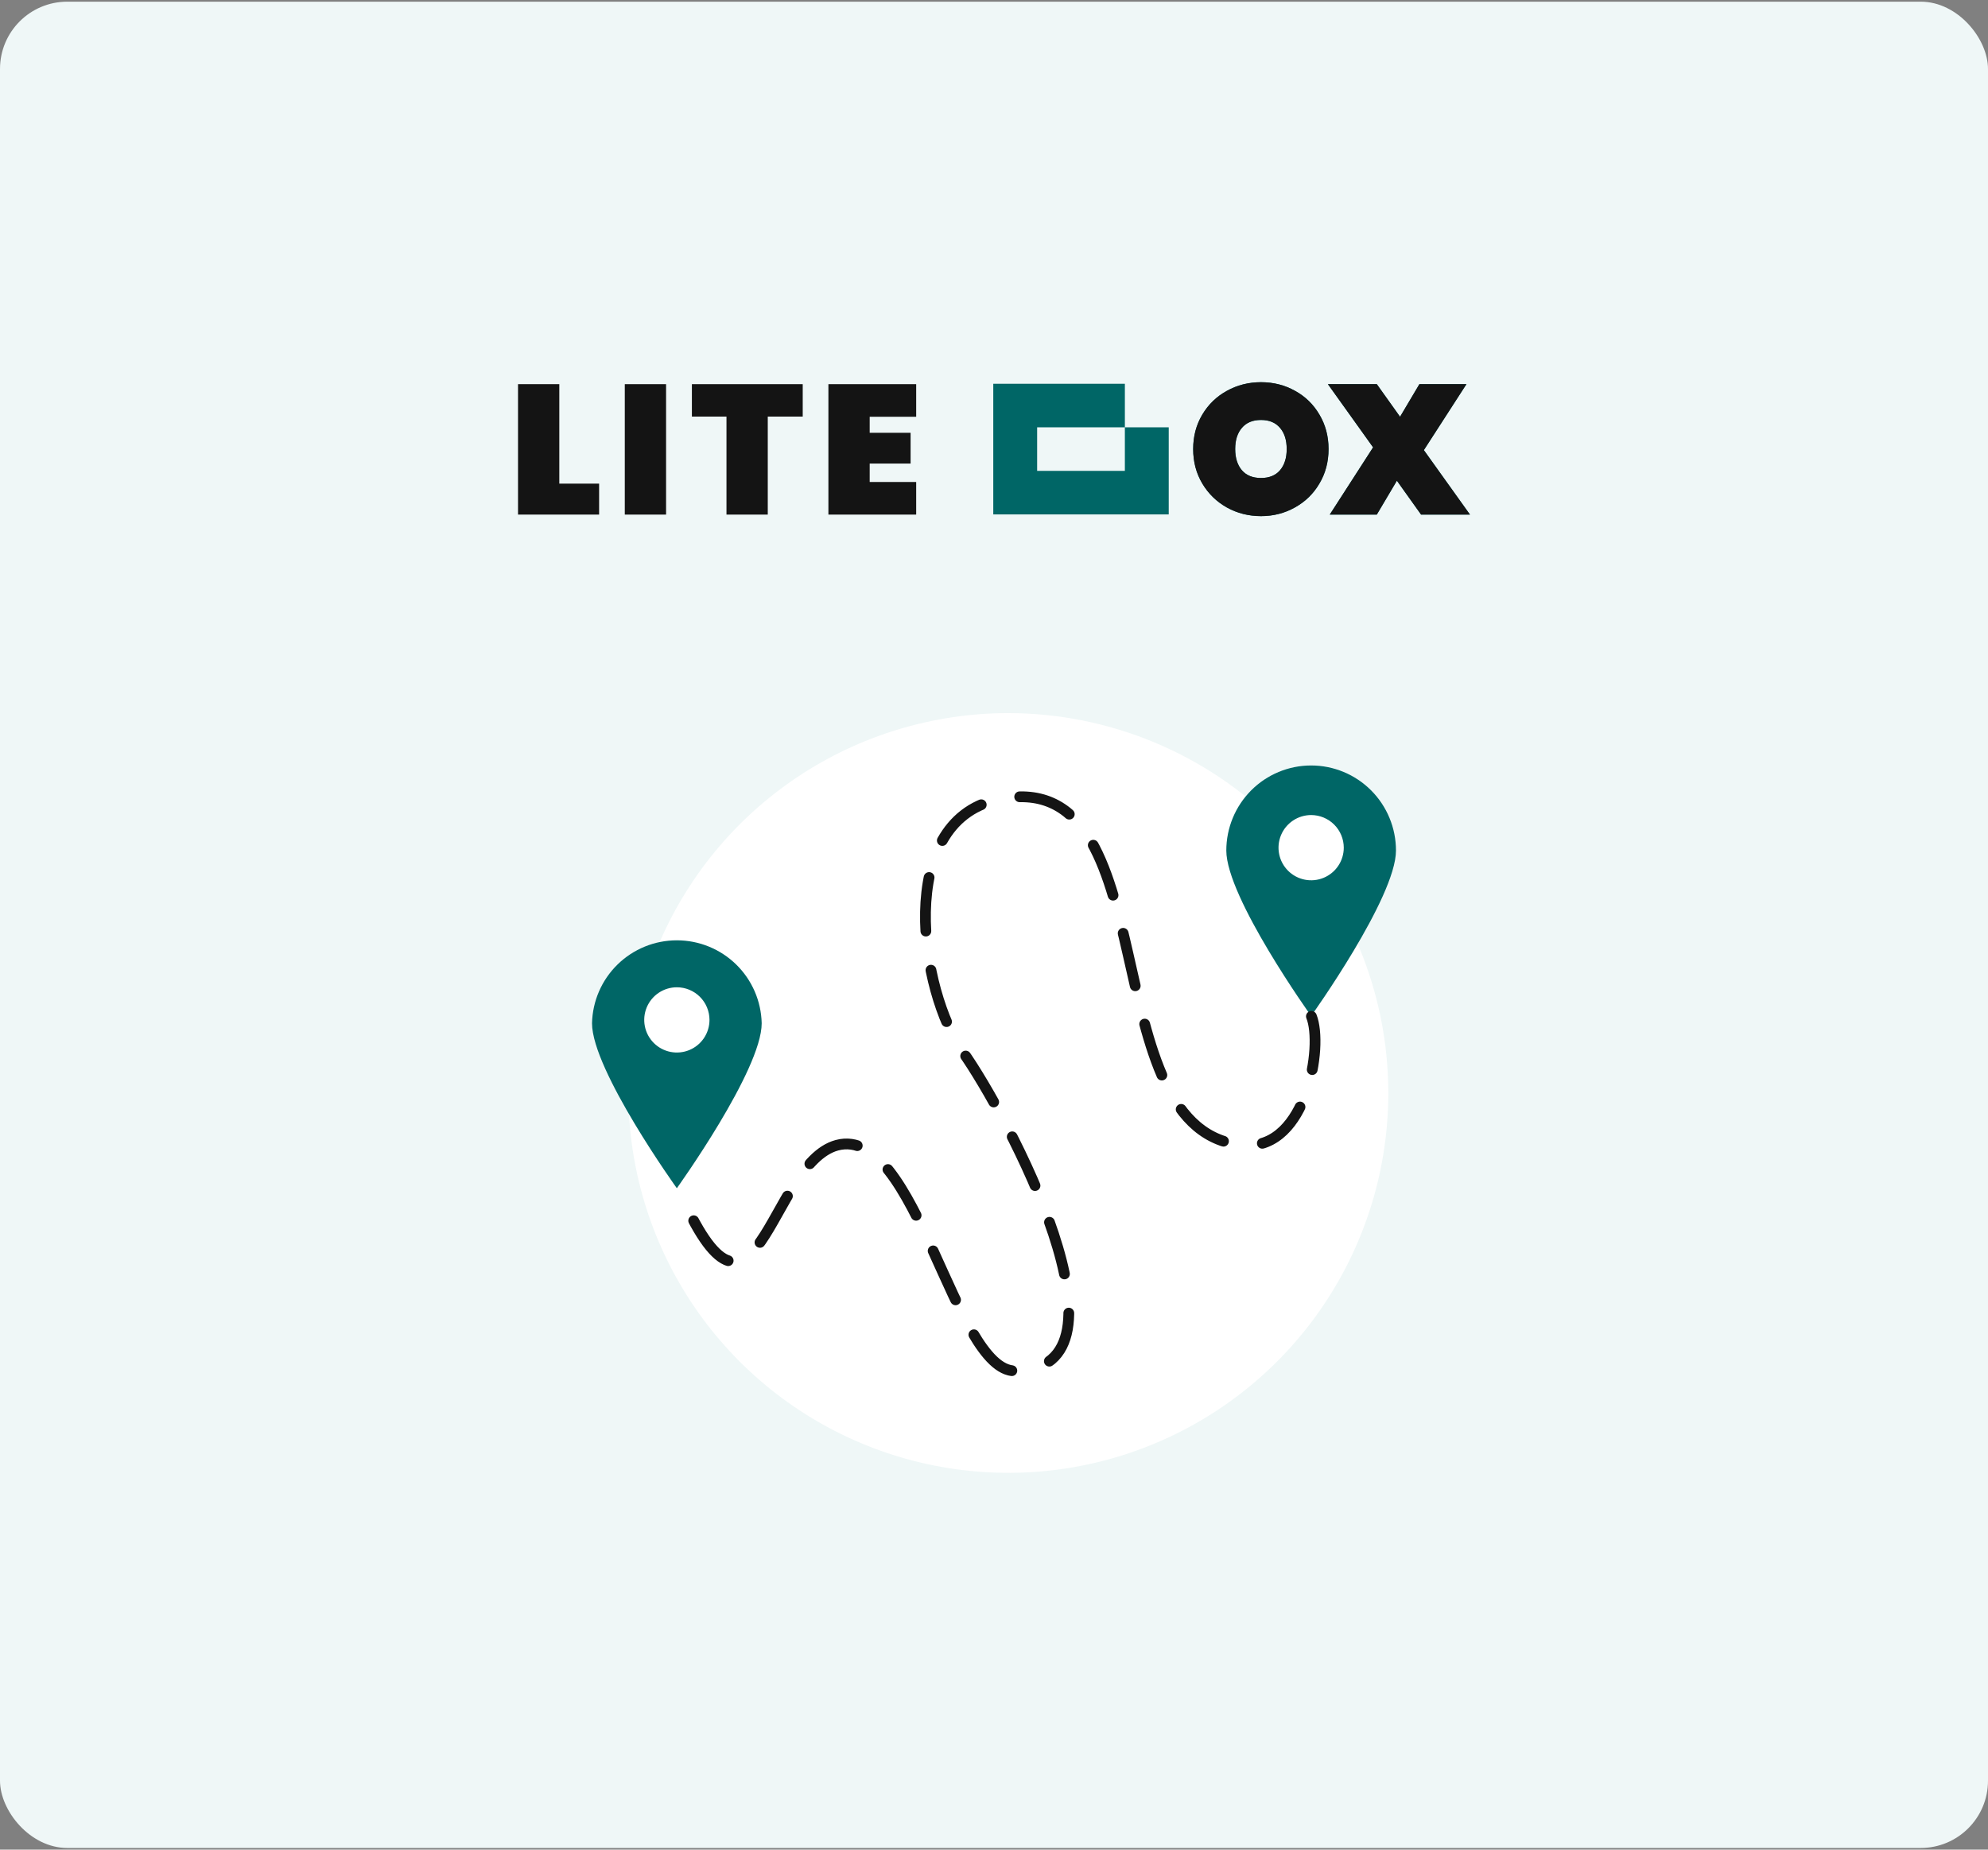
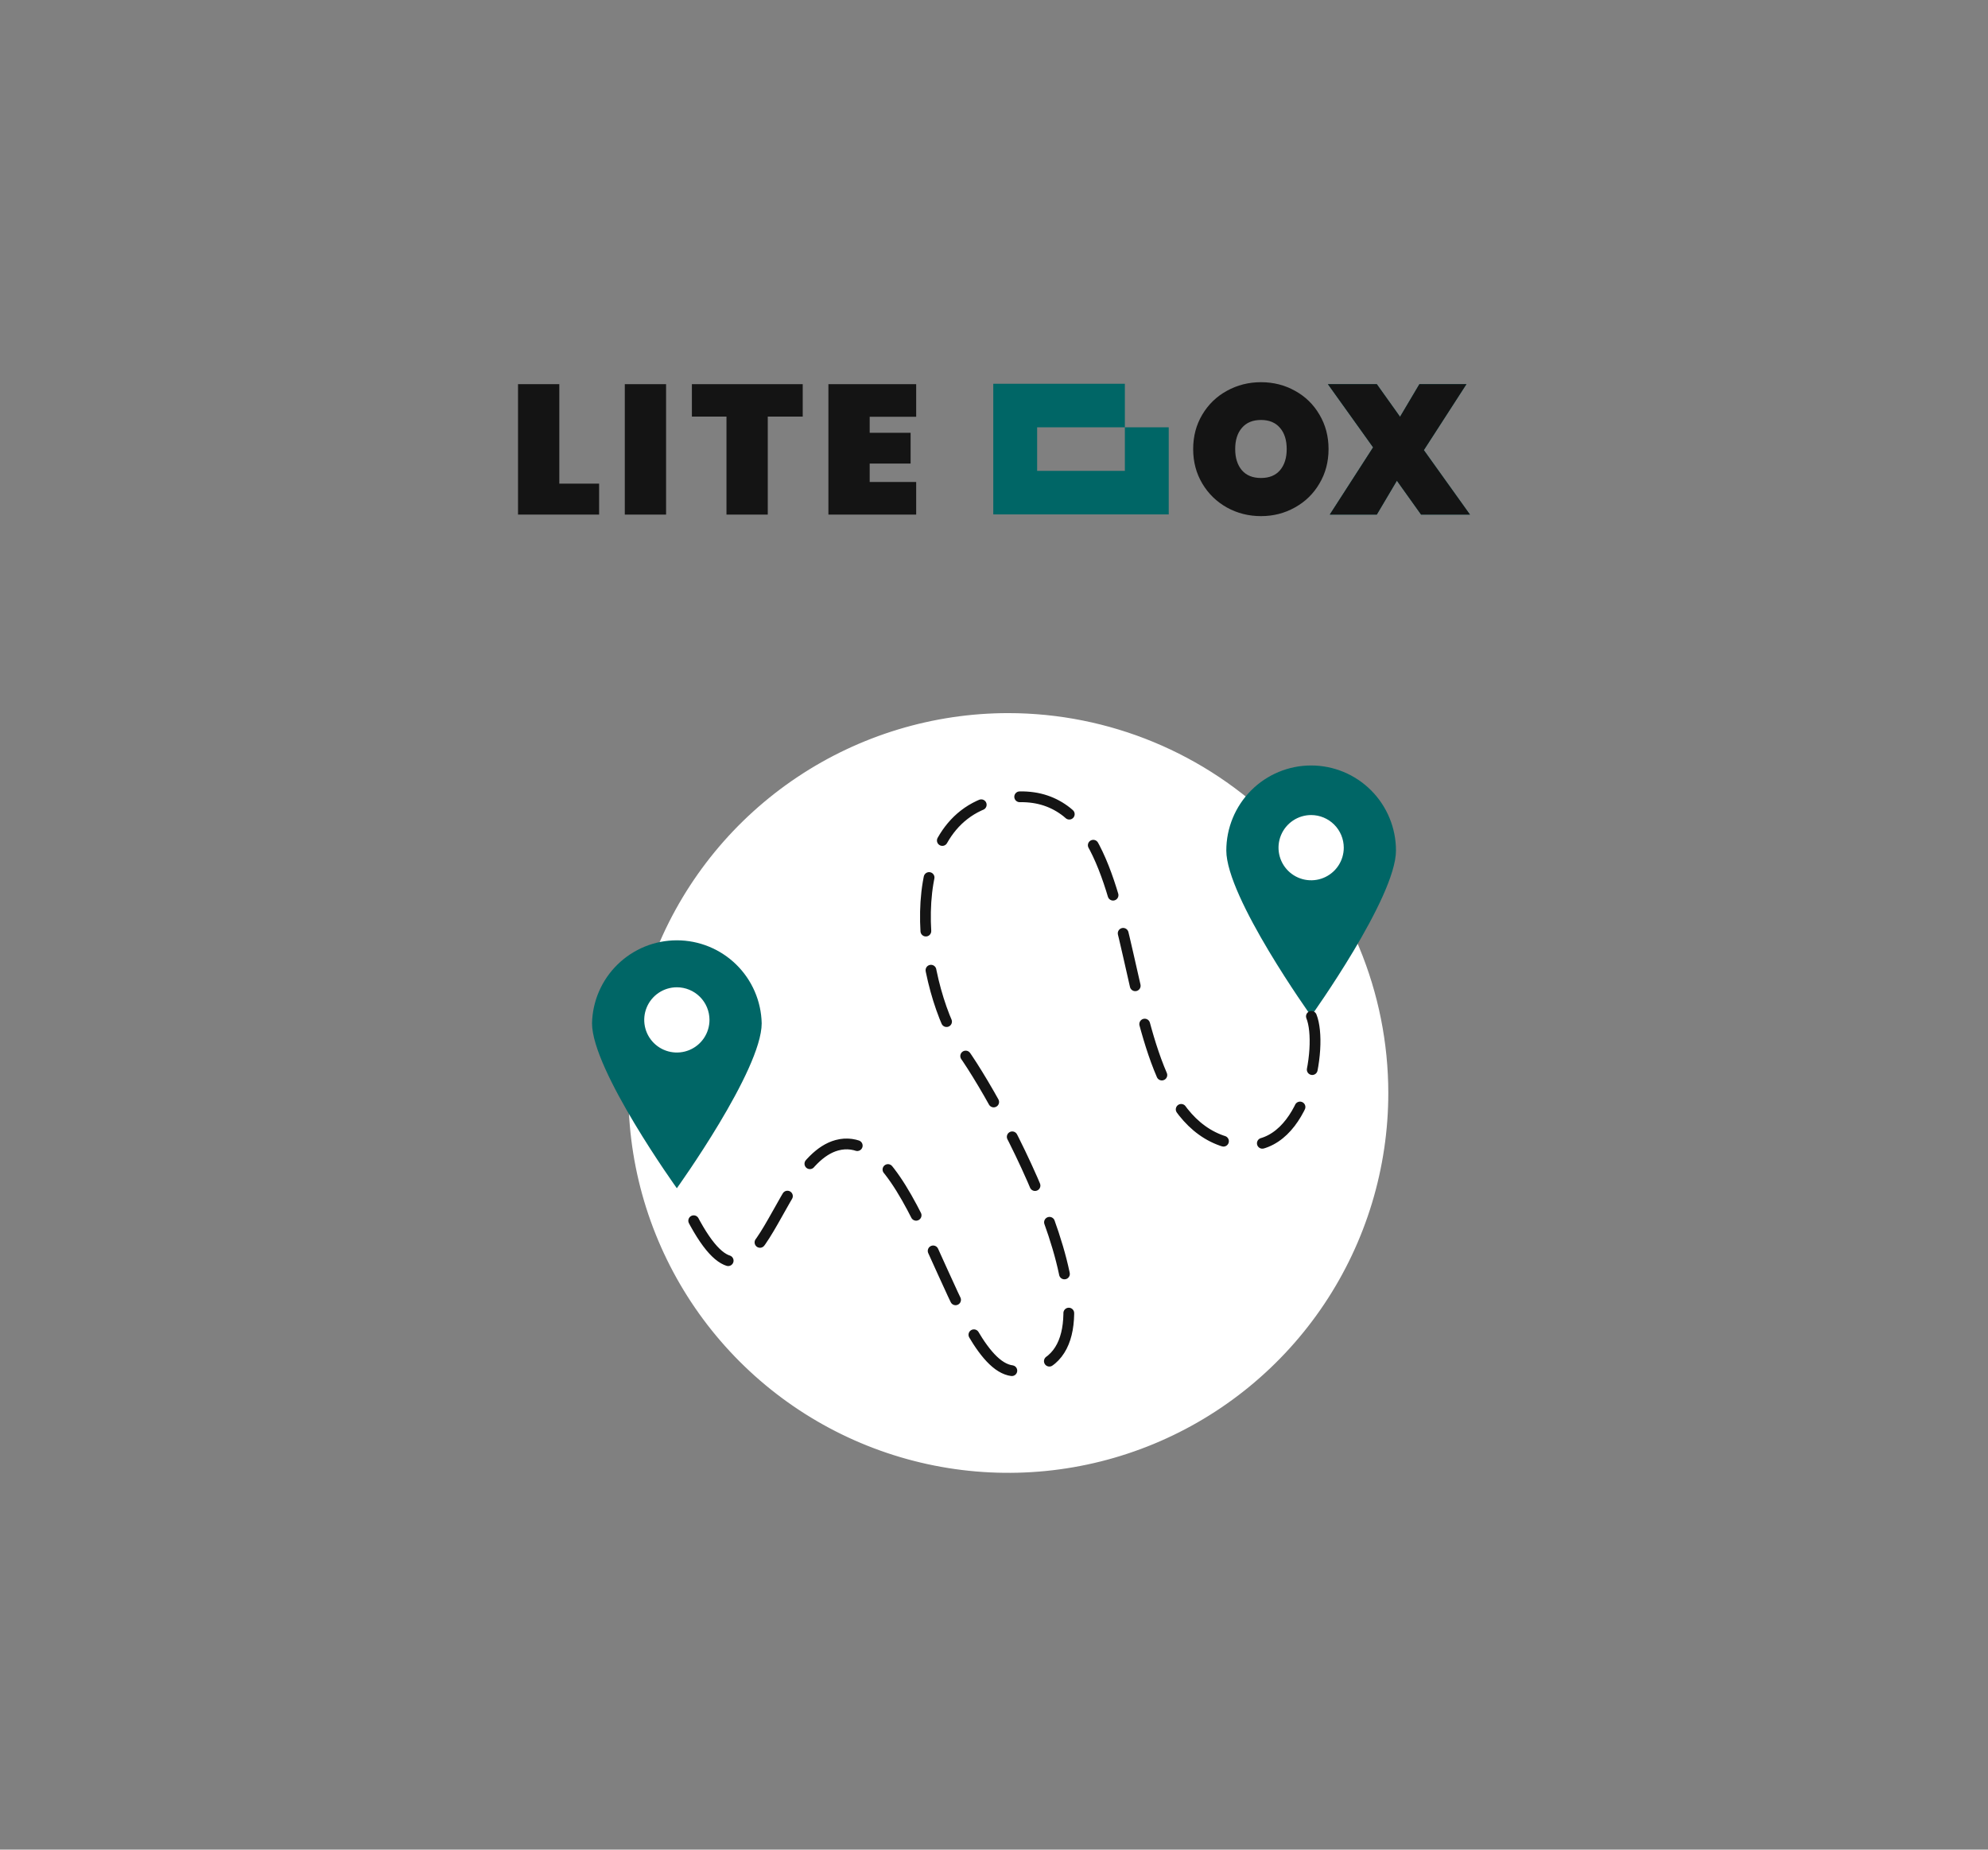
<svg xmlns="http://www.w3.org/2000/svg" width="591" height="550" viewBox="0 0 591 550" fill="none">
  <rect x="0" y="0" width="591" height="550" fill="#808080" stroke="none" />
-   <rect y="0.5" width="591" height="549" rx="20" fill="#EFF7F7" />
  <g clip-path="url(#clip0_622_1484)">
    <path fill-rule="evenodd" clip-rule="evenodd" d="M301.805 114.114H295.285V120.589V127.064V133.539V140.014V146.489V152.964H301.805H308.325H314.845H321.364H327.884H334.404H340.924H347.443V146.489V140.014V133.539V127.064H340.924H334.404V120.589V114.114H327.884H321.364H314.845H308.325H301.805ZM334.404 127.064V133.539V140.014H327.884H321.364H314.845H308.325V133.539V127.064H314.845H321.364H327.884H334.404Z" fill="#006666" />
    <path d="M422.46 153.015L415.273 142.936L409.303 153.015H395.316L408.197 133.021L394.763 114.231H409.303L416.213 123.927L421.963 114.231H435.949L423.289 133.843L437 153.015H422.46Z" fill="#006666" />
    <path d="M422.46 153.015L415.273 142.936L409.303 153.015H395.316L408.197 133.021L394.763 114.231H409.303L416.213 123.927L421.963 114.231H435.949L423.289 133.843L437 153.015H422.46Z" fill="#141414" />
-     <path d="M374.888 153.472C371.202 153.472 367.812 152.614 364.716 150.898C361.657 149.181 359.224 146.807 357.418 143.776C355.612 140.745 354.71 137.33 354.71 133.532C354.71 129.734 355.612 126.32 357.418 123.289C359.224 120.258 361.657 117.902 364.716 116.222C367.812 114.506 371.202 113.647 374.888 113.647C378.573 113.647 381.946 114.506 385.005 116.222C388.064 117.902 390.478 120.258 392.247 123.289C394.053 126.32 394.956 129.734 394.956 133.532C394.956 137.33 394.053 140.745 392.247 143.776C390.478 146.807 388.046 149.181 384.95 150.898C381.89 152.614 378.537 153.472 374.888 153.472ZM374.888 142.133C377.32 142.133 379.2 141.366 380.527 139.832C381.853 138.262 382.517 136.162 382.517 133.532C382.517 130.866 381.853 128.767 380.527 127.233C379.2 125.662 377.32 124.877 374.888 124.877C372.418 124.877 370.521 125.662 369.194 127.233C367.867 128.767 367.203 130.866 367.203 133.532C367.203 136.162 367.867 138.262 369.194 139.832C370.521 141.366 372.418 142.133 374.888 142.133Z" fill="#006666" />
    <path d="M374.888 153.472C371.202 153.472 367.812 152.614 364.716 150.898C361.657 149.181 359.224 146.807 357.418 143.776C355.612 140.745 354.71 137.33 354.71 133.532C354.71 129.734 355.612 126.32 357.418 123.289C359.224 120.258 361.657 117.902 364.716 116.222C367.812 114.506 371.202 113.647 374.888 113.647C378.573 113.647 381.946 114.506 385.005 116.222C388.064 117.902 390.478 120.258 392.247 123.289C394.053 126.32 394.956 129.734 394.956 133.532C394.956 137.33 394.053 140.745 392.247 143.776C390.478 146.807 388.046 149.181 384.95 150.898C381.89 152.614 378.537 153.472 374.888 153.472ZM374.888 142.133C377.32 142.133 379.2 141.366 380.527 139.832C381.853 138.262 382.517 136.162 382.517 133.532C382.517 130.866 381.853 128.767 380.527 127.233C379.2 125.662 377.32 124.877 374.888 124.877C372.418 124.877 370.521 125.662 369.194 127.233C367.867 128.767 367.203 130.866 367.203 133.532C367.203 136.162 367.867 138.262 369.194 139.832C370.521 141.366 372.418 142.133 374.888 142.133Z" fill="#141414" />
    <path d="M258.545 123.927V128.693H270.707V137.841H258.545V143.319H272.366V153.015H246.272V114.231H272.366V123.927H258.545Z" fill="#141414" />
    <path d="M238.637 114.231V123.873H228.244V153.015H215.971V123.873H205.688V114.231H238.637Z" fill="#141414" />
    <path d="M198.013 114.231V153.015H185.74V114.231H198.013Z" fill="#141414" />
    <path d="M166.273 143.812H178.104V153.015H154V114.231H166.273V143.812Z" fill="#141414" />
  </g>
  <path d="M299.78 213.647C277.756 213.645 256.226 220.174 237.912 232.409C219.598 244.643 205.324 262.034 196.895 282.381C188.465 302.729 186.259 325.119 190.555 346.72C194.851 368.322 205.457 388.164 221.03 403.737C236.604 419.311 256.446 429.917 278.047 434.213C299.649 438.509 322.039 436.303 342.386 427.873C362.734 419.444 380.125 405.17 392.359 386.856C404.594 368.542 411.123 347.012 411.12 324.987C411.094 295.466 399.356 267.161 378.481 246.287C357.606 225.412 329.302 213.673 299.78 213.647Z" fill="white" stroke="white" stroke-width="1.067" stroke-miterlimit="10" />
  <path d="M299.78 213.647C277.756 213.645 256.226 220.174 237.912 232.409C219.598 244.643 205.324 262.034 196.895 282.381C188.465 302.729 186.259 325.119 190.555 346.72C194.851 368.322 205.457 388.164 221.03 403.737C236.604 419.311 256.446 429.917 278.047 434.213C299.649 438.509 322.039 436.303 342.386 427.873C362.734 419.444 380.125 405.17 392.359 386.856C404.594 368.542 411.123 347.012 411.12 324.987C411.094 295.466 399.356 267.161 378.481 246.287C357.606 225.412 329.302 213.673 299.78 213.647Z" fill="white" stroke="white" stroke-width="3.201" stroke-miterlimit="10" />
  <path d="M300.156 436.352C300.156 436.352 244.286 404.229 244.286 324.455C244.286 244.68 300.156 213.647 300.156 213.647" fill="white" />
  <path d="M300.156 436.352C300.156 436.352 244.286 404.229 244.286 324.455C244.286 244.68 300.156 213.647 300.156 213.647" stroke="white" stroke-width="3.201" stroke-miterlimit="10" />
  <path d="M300.155 436.352C300.155 436.352 355.249 404.229 355.249 324.455C355.249 244.68 300.155 213.647 300.155 213.647" fill="white" />
  <path d="M300.155 436.352C300.155 436.352 355.249 404.229 355.249 324.455C355.249 244.68 300.155 213.647 300.155 213.647" stroke="white" stroke-width="3.201" stroke-miterlimit="10" />
  <path d="M197.728 280.38H401.808" stroke="white" stroke-width="3.201" stroke-miterlimit="10" />
  <path d="M364.562 252.913C364.562 246.203 367.219 239.769 371.949 235.025C376.678 230.281 383.093 227.615 389.781 227.615C396.47 227.615 402.884 230.281 407.614 235.025C412.343 239.769 415 246.203 415 252.913C415 266.881 389.781 302.109 389.781 302.109C389.781 302.109 364.562 266.881 364.562 252.913Z" fill="#006666" />
  <path d="M399.481 252.057C399.481 253.976 398.912 255.851 397.846 257.446C396.78 259.041 395.265 260.284 393.493 261.018C391.72 261.753 389.77 261.945 387.889 261.57C386.007 261.196 384.279 260.272 382.922 258.916C381.566 257.559 380.642 255.831 380.268 253.949C379.893 252.068 380.085 250.118 380.82 248.345C381.554 246.573 382.797 245.058 384.392 243.992C385.987 242.926 387.863 242.357 389.781 242.357C392.352 242.361 394.818 243.384 396.636 245.202C398.454 247.02 399.477 249.486 399.481 252.057Z" fill="white" />
  <path d="M176 304.281C176.145 297.687 178.866 291.412 183.58 286.8C188.293 282.188 194.625 279.605 201.219 279.605C207.813 279.605 214.145 282.188 218.859 286.8C223.572 291.412 226.293 297.687 226.438 304.281C226.438 318.218 201.213 353.323 201.213 353.323C201.213 353.323 176 318.218 176 304.281Z" fill="#006666" />
  <path d="M210.919 303.272C210.919 305.19 210.35 307.066 209.284 308.661C208.218 310.256 206.703 311.499 204.931 312.233C203.159 312.967 201.208 313.159 199.327 312.785C197.445 312.411 195.717 311.487 194.36 310.131C193.004 308.774 192.08 307.046 191.706 305.164C191.332 303.283 191.524 301.332 192.258 299.56C192.992 297.788 194.235 296.273 195.83 295.207C197.425 294.141 199.301 293.572 201.219 293.572C203.792 293.572 206.259 294.594 208.078 296.413C209.897 298.232 210.919 300.699 210.919 303.272Z" fill="white" />
  <path d="M389.862 302.218C393.455 311.106 388.395 341.523 370.305 340.542C323.48 338.029 348.622 225.938 296.297 237.805C266.033 244.671 273.452 294.776 286.286 312.86C299.12 330.943 340.066 407.382 301.773 407.64C283.671 407.762 272.328 334.204 248.811 340.542C228.448 346.035 224.684 406.745 201.607 353.317" stroke="#141414" stroke-width="3.201" stroke-linecap="round" stroke-dasharray="16 11.74" />
  <defs>
    <clipPath id="clip0_622_1484">
      <rect width="283" height="40" fill="white" transform="translate(154 113.647)" />
    </clipPath>
  </defs>
</svg>